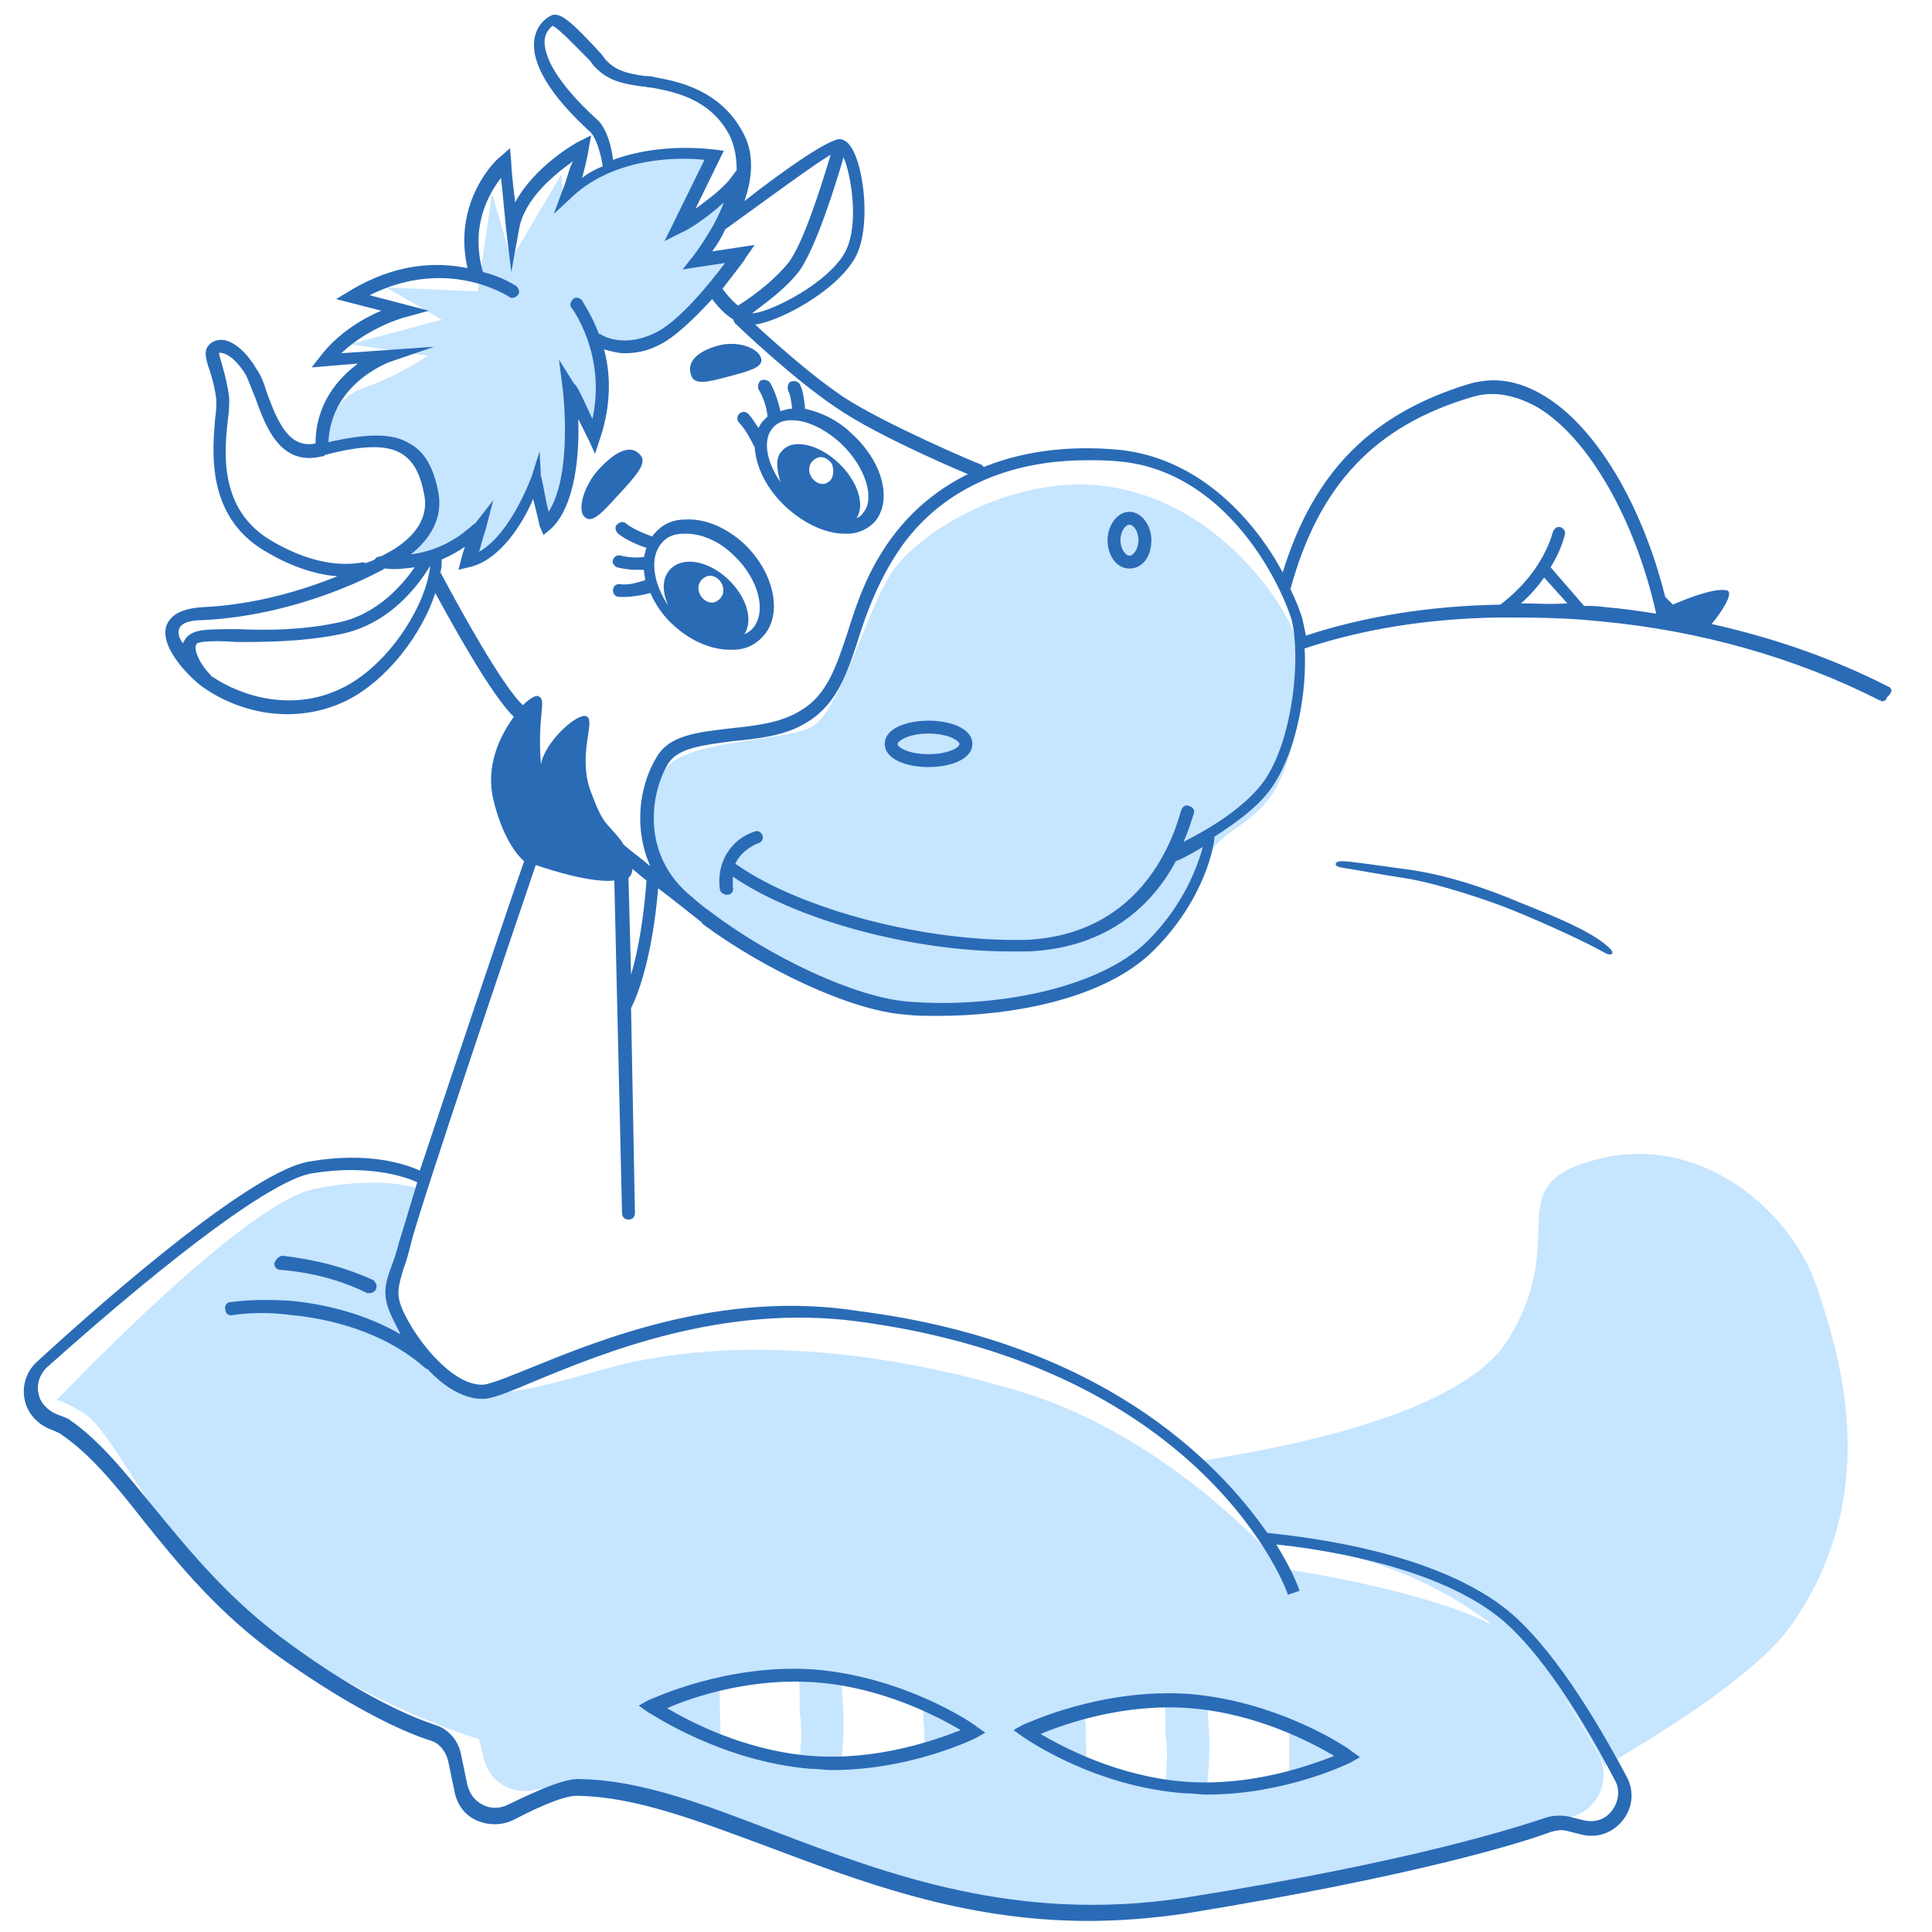
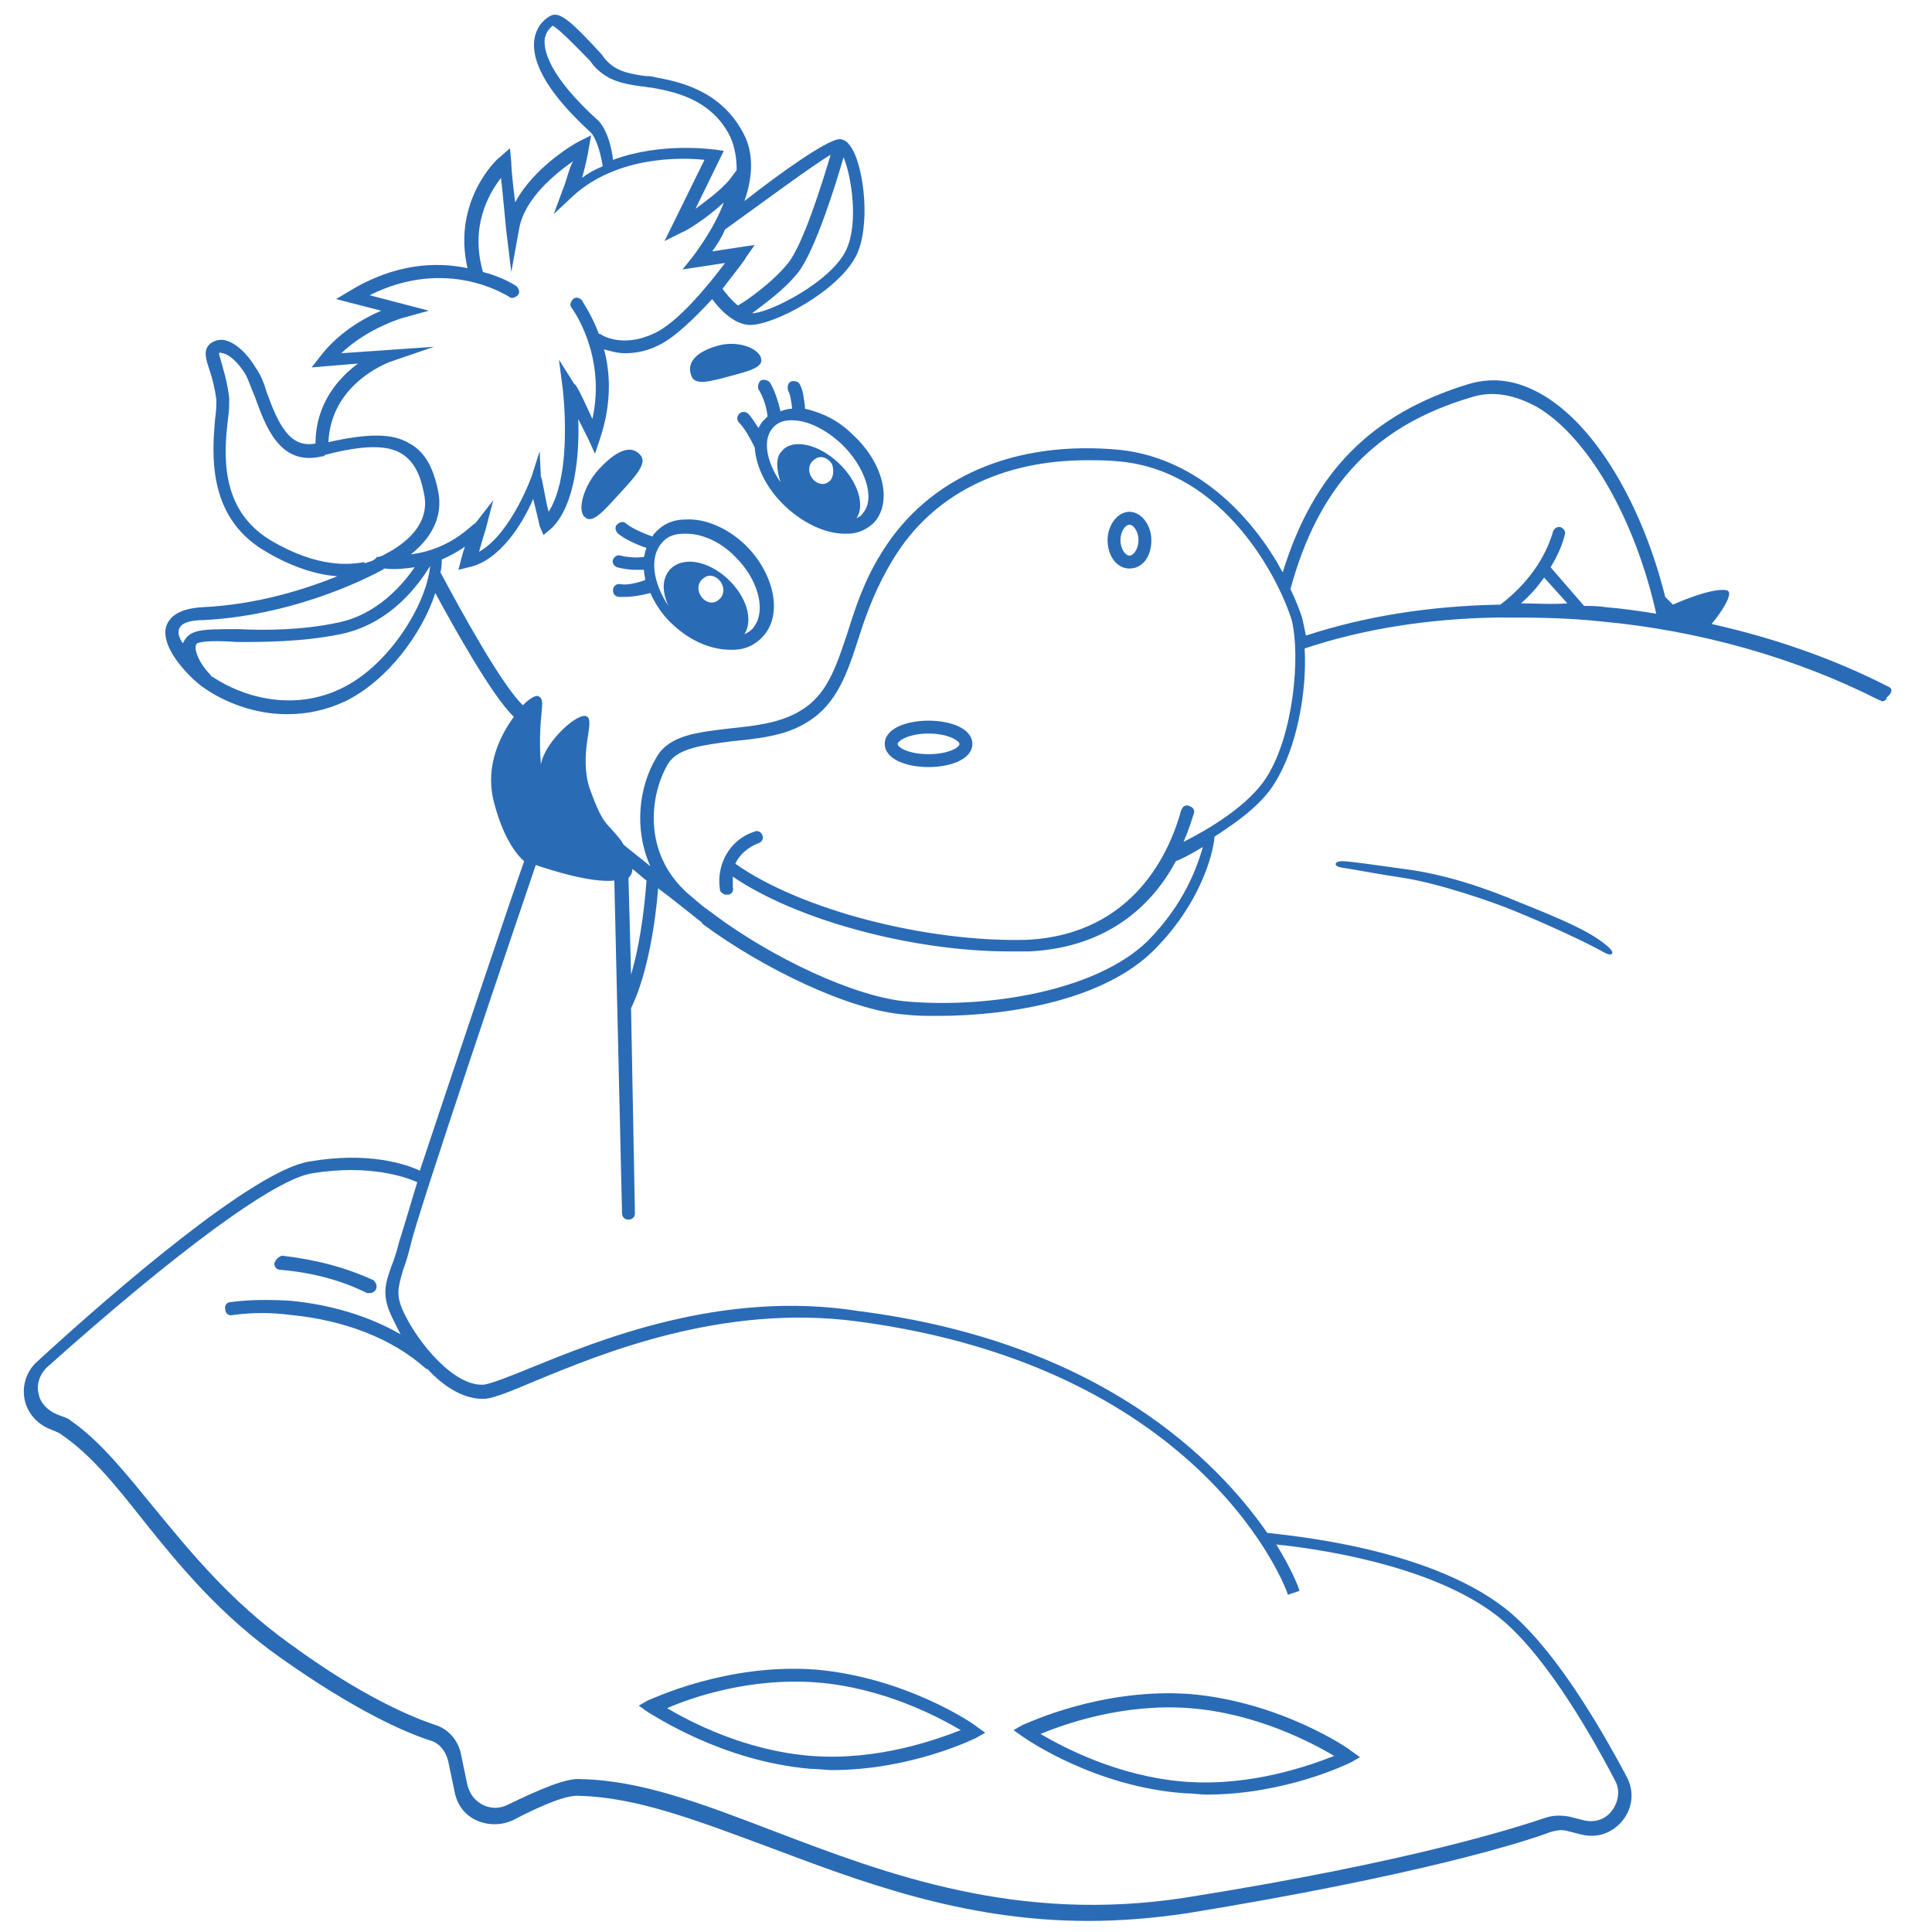
<svg xmlns="http://www.w3.org/2000/svg" width="150" height="150" viewBox="0 0 150 150" fill="none">
-   <path d="M141.086 99.993C139.086 93.988 132.087 87.982 124.088 89.984C116.089 91.986 122.088 95.99 117.088 103.997C113.489 109.803 99.89 112.405 92.691 113.506C92.791 113.606 92.991 113.807 93.091 113.907C93.491 114.007 93.891 114.207 94.091 114.607C95.191 116.509 97.191 117.81 98.39 119.612C104.39 120.213 110.389 122.114 115.289 125.718C115.489 125.818 115.589 125.918 115.689 126.118C115.489 126.018 115.389 125.918 115.189 125.818C109.489 123.216 99.69 121.814 99.69 121.814C99.69 121.814 91.191 111.605 79.092 108.001C67.094 104.398 56.595 104.097 48.895 105.799C46.096 106.4 40.496 108.402 37.697 108.101C31.697 107.401 30.497 99.993 30.497 99.993L32.797 92.386C32.797 92.386 30.097 91.185 24.498 92.286C19.099 93.287 5.5 107.601 4.4 108.702C4.6 108.702 5.1 108.902 6.5 109.703C8.9 111.204 12.799 120.213 18.099 124.617C27.398 132.224 37.197 135.027 37.197 135.027L37.597 136.628C37.996 138.23 39.496 139.231 41.196 139.03C43.296 138.63 46.096 138.33 48.096 138.53C51.595 138.93 68.094 147.138 82.092 148.339C95.591 149.54 121.188 141.233 121.188 141.233L121.688 141.132C123.988 140.732 125.188 138.23 124.088 136.228C123.188 134.526 121.988 132.524 120.588 130.723C122.188 132.725 123.488 134.827 124.588 137.129C129.587 134.226 136.686 129.722 139.186 126.018C146.085 116.009 142.986 105.699 141.086 99.993ZM62.094 136.728C61.994 136.728 56.195 135.227 55.895 135.127C55.995 134.326 55.895 133.926 55.895 132.925C55.895 132.224 55.895 131.423 55.795 130.823C57.895 130.522 59.994 130.122 61.994 129.722C62.094 130.823 62.094 131.824 62.094 132.925C62.294 134.226 62.194 135.427 62.094 136.728ZM71.693 136.228C70.493 136.528 69.193 136.828 67.993 137.029C67.094 137.129 66.194 137.229 65.294 137.229C65.394 136.128 65.494 135.027 65.494 133.725C65.494 132.524 65.394 131.423 65.294 130.422C65.394 130.422 65.494 130.422 65.594 130.422C65.794 130.422 65.894 130.422 66.094 130.422H66.194H66.294C67.094 130.522 67.894 130.823 68.693 131.023C69.693 131.323 70.693 131.724 71.693 132.124C71.693 132.624 71.693 133.125 71.693 133.625C71.793 134.526 71.793 135.327 71.693 136.228ZM90.491 138.43C90.391 138.43 84.592 136.929 84.292 136.828C84.392 136.028 84.292 135.627 84.292 134.626C84.292 133.926 84.292 133.125 84.192 132.524C86.292 132.224 88.391 131.824 90.391 131.423C90.491 132.524 90.491 133.525 90.491 134.626C90.691 135.928 90.591 137.229 90.491 138.43ZM100.09 138.03C98.89 138.33 97.59 138.63 96.391 138.83C95.491 138.93 94.591 139.03 93.691 139.03C93.791 137.929 93.891 136.828 93.891 135.527C93.891 134.326 93.791 133.225 93.691 132.224C93.791 132.224 93.891 132.224 93.991 132.224C94.191 132.224 94.291 132.224 94.491 132.224H94.591H94.691C95.491 132.324 96.291 132.624 97.091 132.825C98.09 133.125 99.09 133.525 100.09 133.926C100.09 134.426 100.09 134.927 100.09 135.427C100.09 136.328 100.09 137.129 100.09 138.03ZM4.3 108.702L4.4 108.602C4.2 108.602 4.3 108.702 4.3 108.702ZM33.097 36.934C35.097 40.737 30.697 43.54 30.697 43.54C30.697 43.54 34.197 43.34 35.197 42.739C35.897 42.339 37.497 40.237 37.497 40.237C37.497 40.237 36.997 41.638 36.997 43.44C39.796 42.94 41.796 36.133 41.796 36.133C41.996 37.835 41.896 38.535 42.496 40.737C45.096 37.935 44.396 31.028 44.396 31.028L46.196 34.031L46.796 30.428L46.596 26.724C46.596 26.724 48.895 27.425 51.695 26.124C53.595 25.223 57.395 19.918 57.395 19.918L54.395 20.018L57.195 14.312L52.795 17.515L55.295 12.11C55.295 12.11 51.495 11.91 48.695 12.511C45.896 13.111 43.696 15.313 43.696 15.313L43.596 13.512L39.696 20.118L38.197 15.013L37.097 22.62L29.997 22.32L34.297 24.822L27.198 26.724L33.197 27.625C33.197 27.625 31.097 29.127 28.198 30.127C25.298 31.128 25.198 34.732 25.198 34.732C25.198 34.732 30.897 32.63 33.097 36.934ZM51.795 68.964C54.195 71.466 63.194 77.672 69.293 78.173C77.692 78.773 86.592 76.371 88.291 74.57C89.991 72.768 92.891 68.063 93.991 66.162C95.091 64.26 97.79 63.959 99.39 60.556C100.89 57.253 101.69 51.948 100.39 48.945C99.19 46.042 93.991 38.736 85.692 37.735C79.492 36.934 72.593 40.337 69.593 43.941C67.293 46.843 65.294 55.551 62.794 56.552C60.294 57.553 53.395 57.553 51.795 59.555C50.295 61.557 49.395 66.462 51.795 68.964Z" fill="#C6E5FF" />
-   <path d="M75.892 37.034C75.792 37.034 75.792 37.034 75.692 37.034C75.392 36.934 68.193 33.931 64.894 31.629C61.594 29.427 57.294 25.323 57.094 25.123C56.894 24.922 56.894 24.622 57.094 24.422C57.294 24.222 57.594 24.222 57.794 24.422C57.794 24.422 62.194 28.626 65.493 30.828C68.693 32.93 75.992 36.033 76.092 36.033C76.392 36.133 76.492 36.433 76.392 36.734C76.292 36.934 76.092 37.034 75.892 37.034Z" fill="#2A6BB6" />
  <path d="M65.594 41.438C65.694 41.438 65.694 41.438 65.793 41.438C66.693 41.438 67.393 41.038 67.893 40.537C69.293 38.936 68.593 35.933 66.193 33.731C65.094 32.63 63.794 32.029 62.494 31.729V31.529C62.394 30.928 62.394 30.428 62.094 29.827C61.994 29.627 61.694 29.527 61.394 29.627C61.194 29.727 61.094 30.027 61.194 30.328C61.394 30.728 61.394 31.028 61.494 31.629V31.729C61.194 31.729 60.894 31.829 60.594 31.929C60.394 31.028 60.094 30.227 59.794 29.727C59.694 29.527 59.294 29.427 59.094 29.527C58.894 29.627 58.794 30.027 58.894 30.227C59.194 30.728 59.494 31.429 59.594 32.33C59.494 32.43 59.394 32.53 59.294 32.63C59.094 32.83 58.994 33.03 58.894 33.23C58.594 32.83 58.394 32.43 58.094 32.129C57.894 31.929 57.594 31.929 57.394 32.129C57.194 32.33 57.194 32.63 57.394 32.83C57.794 33.23 58.194 33.931 58.594 34.732C58.694 36.233 59.494 37.935 60.994 39.336C62.394 40.637 64.094 41.438 65.594 41.438ZM64.294 37.434C63.894 37.735 63.294 37.534 62.994 37.034C62.694 36.533 62.794 35.933 63.294 35.633C63.694 35.332 64.294 35.532 64.594 36.033C64.794 36.533 64.694 37.234 64.294 37.434ZM60.594 37.434C59.494 35.833 59.194 34.131 59.994 33.23C60.394 32.73 60.994 32.63 61.394 32.63H61.494C62.694 32.63 64.094 33.331 65.293 34.431C67.193 36.233 67.993 38.736 66.993 39.837C66.893 40.037 66.693 40.137 66.493 40.237C67.193 39.236 66.593 37.334 65.094 35.933C63.494 34.431 61.494 34.031 60.694 35.032C60.194 35.532 60.294 36.433 60.594 37.434ZM48.095 45.342C47.795 45.342 47.595 45.542 47.595 45.842C47.595 46.143 47.795 46.343 48.095 46.343C48.195 46.343 48.395 46.343 48.495 46.343C49.095 46.343 49.695 46.243 50.495 46.042C50.895 46.943 51.495 47.844 52.295 48.545C53.595 49.746 55.194 50.447 56.694 50.447C56.794 50.447 56.794 50.447 56.894 50.447C57.894 50.447 58.694 50.046 59.294 49.346C60.794 47.644 60.094 44.441 57.794 42.239C56.394 40.938 54.695 40.237 53.195 40.337C52.195 40.337 51.395 40.737 50.795 41.438C50.695 41.538 50.695 41.538 50.695 41.638C50.695 41.638 50.695 41.638 50.595 41.638C49.795 41.338 49.095 41.038 48.595 40.637C48.395 40.437 48.095 40.537 47.895 40.737C47.695 40.938 47.795 41.238 47.995 41.438C48.495 41.839 49.295 42.239 50.195 42.539C50.095 42.739 50.095 42.94 49.995 43.24C49.295 43.34 48.595 43.24 48.195 43.14C47.895 43.04 47.695 43.24 47.595 43.44C47.495 43.74 47.695 43.941 47.895 44.041C48.295 44.141 48.795 44.241 49.395 44.241C49.595 44.241 49.795 44.241 49.995 44.241C49.995 44.541 50.095 44.841 50.095 45.041C49.195 45.342 48.595 45.442 48.095 45.342ZM55.694 46.643C55.294 46.943 54.695 46.743 54.395 46.243C54.095 45.742 54.195 45.142 54.695 44.841C55.095 44.541 55.694 44.741 55.995 45.242C56.294 45.742 56.194 46.343 55.694 46.643ZM51.395 42.139C51.795 41.638 52.395 41.438 53.095 41.438C53.195 41.438 53.195 41.438 53.295 41.438C54.495 41.438 55.895 42.039 56.994 43.14C58.894 44.941 59.594 47.544 58.394 48.845C58.194 49.045 57.994 49.145 57.794 49.245C58.494 48.145 57.994 46.343 56.494 44.941C54.995 43.54 52.995 43.14 51.995 44.241C51.395 44.941 51.395 45.942 51.895 47.043C50.695 45.242 50.395 43.24 51.395 42.139ZM56.594 29.227C58.094 28.826 59.294 28.526 59.094 27.825C58.894 27.024 57.294 26.424 55.794 26.824C54.295 27.225 53.195 28.025 53.695 29.227C53.995 29.927 55.094 29.627 56.594 29.227ZM49.795 35.432C48.995 34.331 47.695 35.132 46.495 36.433C45.296 37.735 44.796 39.636 45.395 40.137C45.995 40.737 46.895 39.636 48.095 38.335C49.295 37.034 50.195 36.033 49.795 35.432ZM87.691 39.736C86.791 39.736 85.991 40.737 85.991 41.939C85.991 43.14 86.691 44.141 87.691 44.141C88.691 44.141 89.391 43.24 89.391 41.939C89.391 40.737 88.591 39.736 87.691 39.736ZM87.691 43.14C87.391 43.14 86.991 42.639 86.991 41.939C86.991 41.238 87.391 40.737 87.691 40.737C87.991 40.737 88.391 41.238 88.391 41.939C88.391 42.639 87.991 43.14 87.691 43.14ZM146.685 53.349C142.386 51.147 137.786 49.546 132.887 48.445C133.487 47.744 134.686 46.042 134.086 45.842C132.987 45.542 129.887 46.943 129.887 46.943L129.287 46.343C127.487 39.136 123.888 33.13 119.888 30.728C117.888 29.527 115.988 29.227 113.989 29.827C106.489 32.129 101.99 36.634 99.59 44.441C97.49 40.537 93.291 35.633 86.991 34.932C78.792 34.131 72.093 37.034 68.493 42.84C67.093 45.041 66.393 47.244 65.793 49.145C64.894 51.848 64.194 53.95 62.194 55.151C60.594 56.152 58.594 56.352 56.694 56.552C54.195 56.853 51.995 57.053 50.995 58.755C49.595 61.057 49.195 64.36 50.495 67.263C49.795 66.662 49.095 66.162 48.395 65.561C48.395 65.461 48.295 65.461 48.295 65.361C46.995 63.659 46.895 64.26 45.795 61.257C44.896 58.554 46.196 56.052 45.596 55.652C44.996 55.151 42.296 57.553 41.996 59.355C41.696 55.451 42.496 54.35 41.796 54.05C41.596 53.95 41.096 54.25 40.596 54.751C38.996 53.249 35.797 47.444 34.197 44.441C34.297 44.041 34.297 43.74 34.297 43.44C34.997 43.14 35.697 42.739 36.096 42.439C35.996 42.739 35.897 43.04 35.797 43.44L35.596 44.241L36.397 44.041C38.796 43.54 40.596 40.637 41.396 38.736C41.596 39.536 41.796 40.337 41.896 40.838L42.196 41.538L42.796 41.038C44.696 39.236 44.996 35.132 44.896 32.53C45.096 32.93 45.395 33.531 45.696 34.131L46.196 35.232L46.595 34.031C47.495 31.329 47.395 28.926 46.895 27.125C47.295 27.225 47.895 27.425 48.495 27.425C49.195 27.425 50.095 27.325 51.095 26.824C52.395 26.224 53.995 24.622 55.294 23.221C55.794 23.922 56.894 25.123 58.094 25.223C58.194 25.223 58.194 25.223 58.294 25.223C60.094 25.223 65.094 22.62 66.493 19.818C67.593 17.515 67.093 13.211 66.193 11.61C65.893 11.109 65.694 10.909 65.293 10.809C65.293 10.809 65.293 10.809 65.194 10.809H65.094C63.994 11.009 60.594 13.412 57.794 15.614C58.294 14.212 58.694 12.11 57.694 10.309C55.895 6.905 52.495 6.305 50.895 6.005C50.595 5.905 50.295 5.905 50.095 5.905C48.695 5.704 47.795 5.504 46.995 4.603L46.695 4.203C44.396 1.701 43.496 0.9 42.796 1.2C42.396 1.4 41.696 1.901 41.496 3.002C41.196 4.904 42.696 7.406 45.895 10.309C46.395 10.909 46.695 12.21 46.795 12.911C46.295 13.111 45.696 13.412 45.196 13.812C45.495 12.711 45.696 11.71 45.696 11.61L45.895 10.509L44.896 11.009C44.696 11.109 41.496 12.911 39.996 15.714C39.696 13.312 39.696 12.711 39.696 12.611L39.596 11.51L38.796 12.21C38.596 12.311 35.097 15.614 36.297 20.819C33.897 20.318 30.697 20.418 27.097 22.62L26.098 23.221L29.597 24.122C28.197 24.722 26.297 25.823 24.898 27.625L24.198 28.526L27.797 28.226C26.297 29.327 24.498 31.329 24.498 34.431C22.498 34.832 21.598 32.93 20.698 30.428C20.498 29.727 20.198 29.026 19.898 28.626C19.198 27.425 18.298 26.624 17.498 26.424C17.098 26.324 16.698 26.424 16.398 26.624C15.699 27.125 15.998 27.925 16.299 28.826C16.498 29.427 16.698 30.227 16.799 31.028C16.799 31.329 16.799 31.929 16.698 32.53C16.498 35.032 15.998 40.037 20.498 42.739C22.798 44.141 24.798 44.641 26.198 44.741C23.698 45.742 19.998 46.943 15.699 47.144C14.099 47.244 13.199 47.744 12.899 48.645C12.399 50.447 15.099 52.949 15.899 53.45C17.498 54.55 19.798 55.451 22.298 55.451C23.798 55.451 25.298 55.151 26.797 54.45C30.097 52.849 32.797 49.145 33.797 46.042C35.097 48.445 38.196 54.05 39.896 55.652C38.796 57.153 37.696 59.455 38.296 62.058C38.996 64.96 40.096 66.362 40.696 66.862C39.696 69.665 35.197 83.078 32.597 90.885C31.497 90.385 28.597 89.383 23.998 90.184C19.698 90.885 8.899 100.194 2.9 105.699C2.1 106.4 1.7 107.501 1.9 108.602C2.1 109.703 2.9 110.604 4 111.004C4.5 111.204 4.7 111.304 4.8 111.404C6.999 112.906 8.899 115.208 11.099 118.011C13.899 121.514 17.098 125.418 21.798 128.721C27.597 132.825 31.497 134.526 33.397 135.127C34.097 135.327 34.597 135.928 34.797 136.728L35.297 139.131C35.497 140.132 36.096 140.932 36.996 141.333C37.896 141.733 38.896 141.733 39.796 141.333C42.296 140.031 44.096 139.331 44.996 139.431C49.395 139.531 54.095 141.333 59.494 143.335C66.693 146.037 74.692 149.14 84.492 149.14C86.991 149.14 89.491 148.94 92.191 148.54C109.989 145.637 118.288 143.034 120.388 142.234C120.788 142.133 121.188 142.033 121.588 142.133L122.788 142.434C123.988 142.734 125.187 142.334 125.987 141.333C126.787 140.332 126.887 139.031 126.287 137.929C123.888 133.425 120.388 127.62 116.788 124.817C110.689 120.113 99.99 119.212 98.39 119.012C94.49 113.406 85.491 104.198 66.693 101.795C55.995 100.094 46.395 104.097 41.196 106.199C39.496 106.9 38.196 107.401 37.596 107.501C35.297 107.701 32.497 104.298 31.397 101.995C30.697 100.594 30.897 99.994 31.297 98.592C31.497 98.092 31.697 97.391 31.897 96.59C32.497 93.988 40.196 71.266 41.596 67.162C42.796 67.563 45.895 68.564 47.695 68.364L48.295 94.188C48.295 94.488 48.495 94.689 48.795 94.689C49.095 94.689 49.295 94.488 49.295 94.188L48.995 78.273C49.995 76.271 50.795 72.768 51.095 68.964C52.295 69.865 53.395 70.766 54.295 71.467C54.395 71.567 54.495 71.567 54.495 71.667L54.595 71.767C59.194 75.17 65.993 78.473 70.293 78.773C71.093 78.874 71.893 78.874 72.793 78.874C78.592 78.874 85.791 77.572 89.591 73.769C93.591 69.765 94.29 65.561 94.29 64.96C95.99 63.859 97.99 62.458 98.99 60.756C100.69 58.054 101.49 53.65 101.29 50.347C105.789 48.845 110.789 48.044 116.188 47.944H116.288H116.388C118.888 47.944 121.488 47.944 124.287 48.245C131.887 48.945 139.386 51.047 145.885 54.35C145.985 54.35 146.085 54.45 146.085 54.45C146.285 54.45 146.485 54.35 146.485 54.15C146.985 53.75 146.885 53.45 146.685 53.349ZM65.493 12.21C66.093 13.612 66.693 17.315 65.694 19.417C64.494 21.92 59.694 24.322 58.394 24.322C59.294 23.621 60.894 22.52 61.994 21.119C63.294 19.417 64.894 14.312 65.493 12.21ZM64.494 12.01C63.894 14.012 62.394 18.917 61.194 20.418C59.994 21.92 57.994 23.321 57.294 23.721C56.794 23.321 56.394 22.82 56.094 22.42C57.094 21.119 57.894 20.118 57.894 20.018L58.594 19.017L55.294 19.517C55.594 19.117 55.995 18.516 56.294 17.816C59.494 15.514 62.994 12.911 64.494 12.01ZM46.495 9.408C42.496 5.804 42.196 3.803 42.296 3.002C42.396 2.401 42.796 2.101 42.896 2.001C43.396 2.201 44.996 3.903 45.795 4.703L46.096 5.104C47.195 6.305 48.395 6.505 49.795 6.705C50.095 6.705 50.295 6.805 50.595 6.805C52.195 7.106 55.194 7.606 56.694 10.609C57.094 11.51 57.194 12.411 57.194 13.211L56.594 14.012C55.794 14.913 54.795 15.614 53.995 16.214L56.194 11.71L55.495 11.61C55.294 11.61 51.395 11.009 47.595 12.411C47.495 11.51 47.195 10.209 46.495 9.408ZM20.998 41.939C16.998 39.536 17.398 35.132 17.698 32.53C17.798 31.929 17.798 31.329 17.798 30.928C17.698 30.027 17.498 29.227 17.298 28.526C17.198 28.125 16.998 27.525 16.998 27.425C17.098 27.325 17.198 27.425 17.298 27.425C17.798 27.525 18.498 28.125 19.098 29.127C19.298 29.527 19.498 30.127 19.798 30.828C20.598 33.03 21.698 36.233 24.998 35.432C25.098 35.432 25.198 35.432 25.198 35.332C28.197 34.532 30.097 34.532 31.197 35.232C31.997 35.733 32.597 36.634 32.897 38.235C33.697 41.438 29.797 43.04 29.697 43.14L29.397 43.24C29.297 43.24 29.197 43.24 29.197 43.34C29.197 43.34 29.097 43.44 28.897 43.54L28.297 43.74V43.64C27.197 43.84 24.698 44.141 20.998 41.939ZM14.199 49.946C14.199 50.046 14.199 50.046 14.199 49.946C13.899 49.546 13.799 49.145 13.899 48.845C14.099 48.245 15.099 48.145 15.799 48.145C23.498 47.744 29.497 44.341 29.697 44.241C29.797 44.241 29.797 44.141 29.797 44.141H29.897C30.697 44.241 31.497 44.141 32.197 44.041C31.297 45.342 29.297 47.744 26.198 48.345C23.398 48.945 20.498 48.945 18.498 48.845C16.998 48.845 15.799 48.845 15.199 49.045C14.599 49.245 14.399 49.546 14.199 49.946ZM26.497 53.45C22.798 55.251 18.898 54.15 16.498 52.549C16.398 52.549 16.398 52.449 16.299 52.349C15.499 51.548 15.099 50.547 15.199 50.146C15.199 50.046 15.299 49.946 15.299 49.946C15.799 49.746 16.998 49.746 18.398 49.846C20.498 49.846 23.398 49.846 26.398 49.245C30.397 48.445 32.597 45.242 33.397 43.941C33.097 47.043 30.097 51.748 26.497 53.45ZM31.897 43.04C33.297 41.939 34.497 40.237 33.997 38.035C33.597 36.133 32.897 35.032 31.797 34.431C30.497 33.631 28.597 33.631 25.498 34.331C25.698 29.827 29.997 28.226 30.197 28.125L33.697 26.924L26.497 27.425C28.597 25.423 31.397 24.622 31.497 24.622L33.297 24.122L28.697 22.921C34.697 19.918 39.296 22.921 39.496 23.021C39.696 23.221 39.996 23.121 40.196 22.921C40.396 22.72 40.296 22.42 40.096 22.22C40.096 22.22 39.096 21.519 37.496 21.119C36.496 17.616 37.896 15.113 38.896 13.812C38.996 14.613 39.096 15.814 39.296 17.816L39.696 21.119L40.296 17.816C40.696 15.414 43.096 13.512 44.496 12.511C44.196 13.011 43.996 14.012 43.696 14.713L42.996 16.615L44.496 15.213C47.895 12.11 52.895 12.21 54.695 12.411L51.595 18.717L52.995 18.016C53.095 18.016 54.695 17.115 56.194 15.714C55.495 17.716 53.795 19.918 53.795 19.918L52.995 20.919L56.294 20.418C55.094 22.02 52.595 25.123 50.695 25.924C48.295 27.024 46.695 26.023 46.595 25.924H46.495C45.895 24.322 45.196 23.421 45.196 23.321C44.996 23.121 44.696 23.021 44.496 23.221C44.296 23.421 44.196 23.721 44.396 23.922C44.396 23.922 47.095 27.525 45.995 32.53C44.896 30.127 44.696 29.827 44.596 29.827L43.396 27.925L43.696 30.227C43.696 30.328 44.496 36.734 42.596 39.736C42.296 38.636 42.096 37.034 41.996 37.034L41.896 35.032L41.296 36.934C41.296 36.934 39.696 41.438 37.196 42.84C37.496 41.738 37.696 41.138 37.696 41.138L38.296 38.836L36.896 40.637C36.696 40.637 35.097 42.639 31.897 43.04ZM30.997 96.39C30.797 97.191 30.597 97.791 30.397 98.292C29.897 99.693 29.597 100.594 30.497 102.396C30.697 102.796 30.897 103.197 31.097 103.597C28.697 102.196 25.698 101.295 22.598 100.995C20.998 100.894 19.398 100.894 17.898 101.095C17.598 101.095 17.398 101.395 17.498 101.695C17.498 101.995 17.798 102.196 18.098 102.096C19.598 101.895 21.098 101.895 22.598 102.096C26.698 102.496 30.397 103.897 32.997 106.199C32.997 106.199 33.097 106.3 33.197 106.3C34.497 107.701 36.096 108.702 37.696 108.602C38.496 108.502 39.696 108.001 41.596 107.2C46.695 105.098 56.094 101.195 66.593 102.596C93.691 106.199 99.99 123.616 99.99 123.816L100.89 123.516C100.89 123.416 100.39 122.014 99.09 119.912C101.99 120.213 110.989 121.414 116.188 125.418C119.588 128.02 123.088 133.826 125.387 138.23C125.787 138.93 125.687 139.831 125.187 140.532C124.687 141.233 123.888 141.533 122.988 141.333L121.788 141.032C121.188 140.932 120.588 140.932 119.988 141.132C117.888 141.833 109.689 144.536 91.991 147.338C78.992 149.34 68.893 145.537 59.994 142.133C54.495 140.031 49.795 138.23 45.096 138.13C43.996 138.03 42.096 138.83 39.396 140.132C38.796 140.432 38.096 140.432 37.496 140.132C36.896 139.831 36.496 139.331 36.297 138.63L35.797 136.228C35.596 135.127 34.797 134.226 33.797 133.926C31.997 133.325 28.097 131.724 22.498 127.62C17.898 124.317 14.799 120.513 11.999 117.11C9.699 114.307 7.799 111.905 5.5 110.303C5.3 110.103 4.9 110.003 4.4 109.803C3.7 109.503 3.1 108.902 3 108.201C2.8 107.501 3.1 106.7 3.6 106.199C13.799 97.091 21.398 91.486 24.298 91.085C28.697 90.385 31.497 91.385 32.397 91.786C31.697 94.088 31.197 95.79 30.997 96.39ZM48.995 75.671L48.795 68.163C48.995 67.963 49.095 67.763 49.095 67.463C49.495 67.763 49.795 68.063 50.195 68.364C49.995 71.066 49.595 73.669 48.995 75.671ZM98.39 60.256C96.99 62.558 93.691 64.46 91.891 65.361C92.291 64.46 92.491 63.759 92.691 63.159C92.791 62.858 92.591 62.658 92.291 62.558C91.991 62.458 91.791 62.658 91.691 62.959C90.891 65.861 88.191 72.568 79.692 72.968C71.993 73.168 62.194 70.666 57.094 67.062C57.394 66.362 58.094 65.761 58.894 65.461C59.194 65.361 59.294 65.061 59.194 64.86C59.094 64.56 58.794 64.46 58.594 64.56C56.694 65.161 55.594 67.062 55.895 69.064C55.895 69.264 56.194 69.465 56.394 69.465H56.494C56.794 69.465 56.994 69.164 56.894 68.864C56.894 68.564 56.894 68.364 56.894 68.063C61.894 71.467 70.893 73.869 78.392 73.869C78.892 73.869 79.392 73.869 79.892 73.869C86.191 73.569 89.591 70.065 91.291 66.862C91.591 66.762 92.391 66.362 93.391 65.761C92.991 67.162 91.991 70.165 89.091 73.068C85.192 76.872 76.992 78.273 70.593 77.772C66.393 77.472 59.794 74.269 55.395 70.966C55.294 70.866 55.094 70.766 54.995 70.666C54.395 70.265 53.895 69.765 53.395 69.365C49.795 66.162 50.495 61.557 51.895 59.255C52.695 58.054 54.595 57.854 56.794 57.553C58.794 57.353 60.994 57.153 62.694 56.052C64.993 54.651 65.793 52.248 66.693 49.446C67.293 47.544 68.093 45.442 69.393 43.34C72.393 38.435 77.692 35.733 84.392 35.733C85.192 35.733 86.091 35.733 86.991 35.833C95.091 36.634 99.29 44.941 100.29 48.145C100.99 51.047 100.39 57.053 98.39 60.256ZM118.088 46.843C118.788 46.243 119.388 45.542 119.888 44.841L121.688 46.843C120.388 46.943 119.188 46.843 118.088 46.843ZM124.687 47.144C124.087 47.043 123.488 47.043 122.988 47.043L120.388 44.041C120.888 43.24 121.288 42.339 121.488 41.538C121.588 41.238 121.388 41.038 121.188 40.938C120.888 40.838 120.688 41.038 120.588 41.238C119.988 43.34 118.588 45.342 116.488 46.943C110.989 47.043 105.989 47.844 101.39 49.346C101.29 48.845 101.19 48.345 101.09 47.944C100.89 47.344 100.59 46.543 100.19 45.742C102.39 37.635 106.789 33.03 114.289 30.828C115.888 30.328 117.588 30.628 119.388 31.629C123.388 34.031 126.987 40.437 128.587 47.644C127.287 47.444 125.987 47.244 124.687 47.144ZM117.988 70.065C115.388 68.964 112.189 67.863 108.989 67.463C106.789 67.162 104.789 66.862 104.19 66.862C103.59 66.862 103.49 67.263 104.19 67.363C104.889 67.463 107.589 67.963 108.989 68.163C111.589 68.564 115.788 69.965 117.688 70.766C119.888 71.667 122.988 73.068 124.587 73.969C125.087 74.269 125.587 74.069 124.687 73.368C123.388 72.267 120.988 71.266 117.988 70.065ZM21.298 98.092C21.298 98.392 21.498 98.592 21.798 98.592C24.198 98.792 26.497 99.393 28.497 100.394C28.597 100.394 28.597 100.394 28.697 100.394C28.897 100.394 29.097 100.294 29.197 100.094C29.297 99.793 29.197 99.593 28.997 99.393C26.797 98.392 24.498 97.791 21.898 97.491C21.598 97.591 21.398 97.791 21.298 98.092ZM62.894 137.329C63.494 137.329 64.094 137.429 64.594 137.429C70.693 137.429 75.593 135.027 75.792 134.927L76.492 134.526L75.792 134.026C75.593 133.826 70.293 130.222 63.294 129.622C56.394 129.121 50.595 131.924 50.295 132.024L49.595 132.424L50.295 132.925C50.695 133.125 55.995 136.728 62.894 137.329ZM63.394 130.623C68.593 131.023 72.893 133.325 74.593 134.326C72.793 135.027 68.193 136.728 62.994 136.328C57.794 135.928 53.495 133.625 51.795 132.624C53.595 131.824 58.194 130.222 63.394 130.623ZM91.991 139.231C92.591 139.231 93.191 139.331 93.691 139.331C99.79 139.331 104.689 136.929 104.889 136.828L105.589 136.428L104.889 135.928C104.689 135.727 99.39 132.124 92.391 131.523C85.491 131.023 79.692 133.826 79.392 133.926L78.692 134.326L79.392 134.827C79.692 135.027 84.992 138.73 91.991 139.231ZM92.391 132.624C97.59 133.025 101.89 135.327 103.59 136.328C101.79 137.029 97.19 138.73 91.991 138.33C86.791 137.929 82.492 135.627 80.792 134.626C82.692 133.826 87.291 132.224 92.391 132.624ZM68.693 57.754C68.693 58.955 70.393 59.555 72.093 59.555C73.793 59.555 75.493 58.955 75.493 57.754C75.493 55.351 68.693 55.351 68.693 57.754ZM72.093 58.554C70.593 58.554 69.693 58.054 69.693 57.754C69.693 57.553 70.493 56.953 72.093 56.953C73.693 56.953 74.493 57.553 74.493 57.754C74.493 58.054 73.593 58.554 72.093 58.554Z" fill="#2A6BB6" />
</svg>